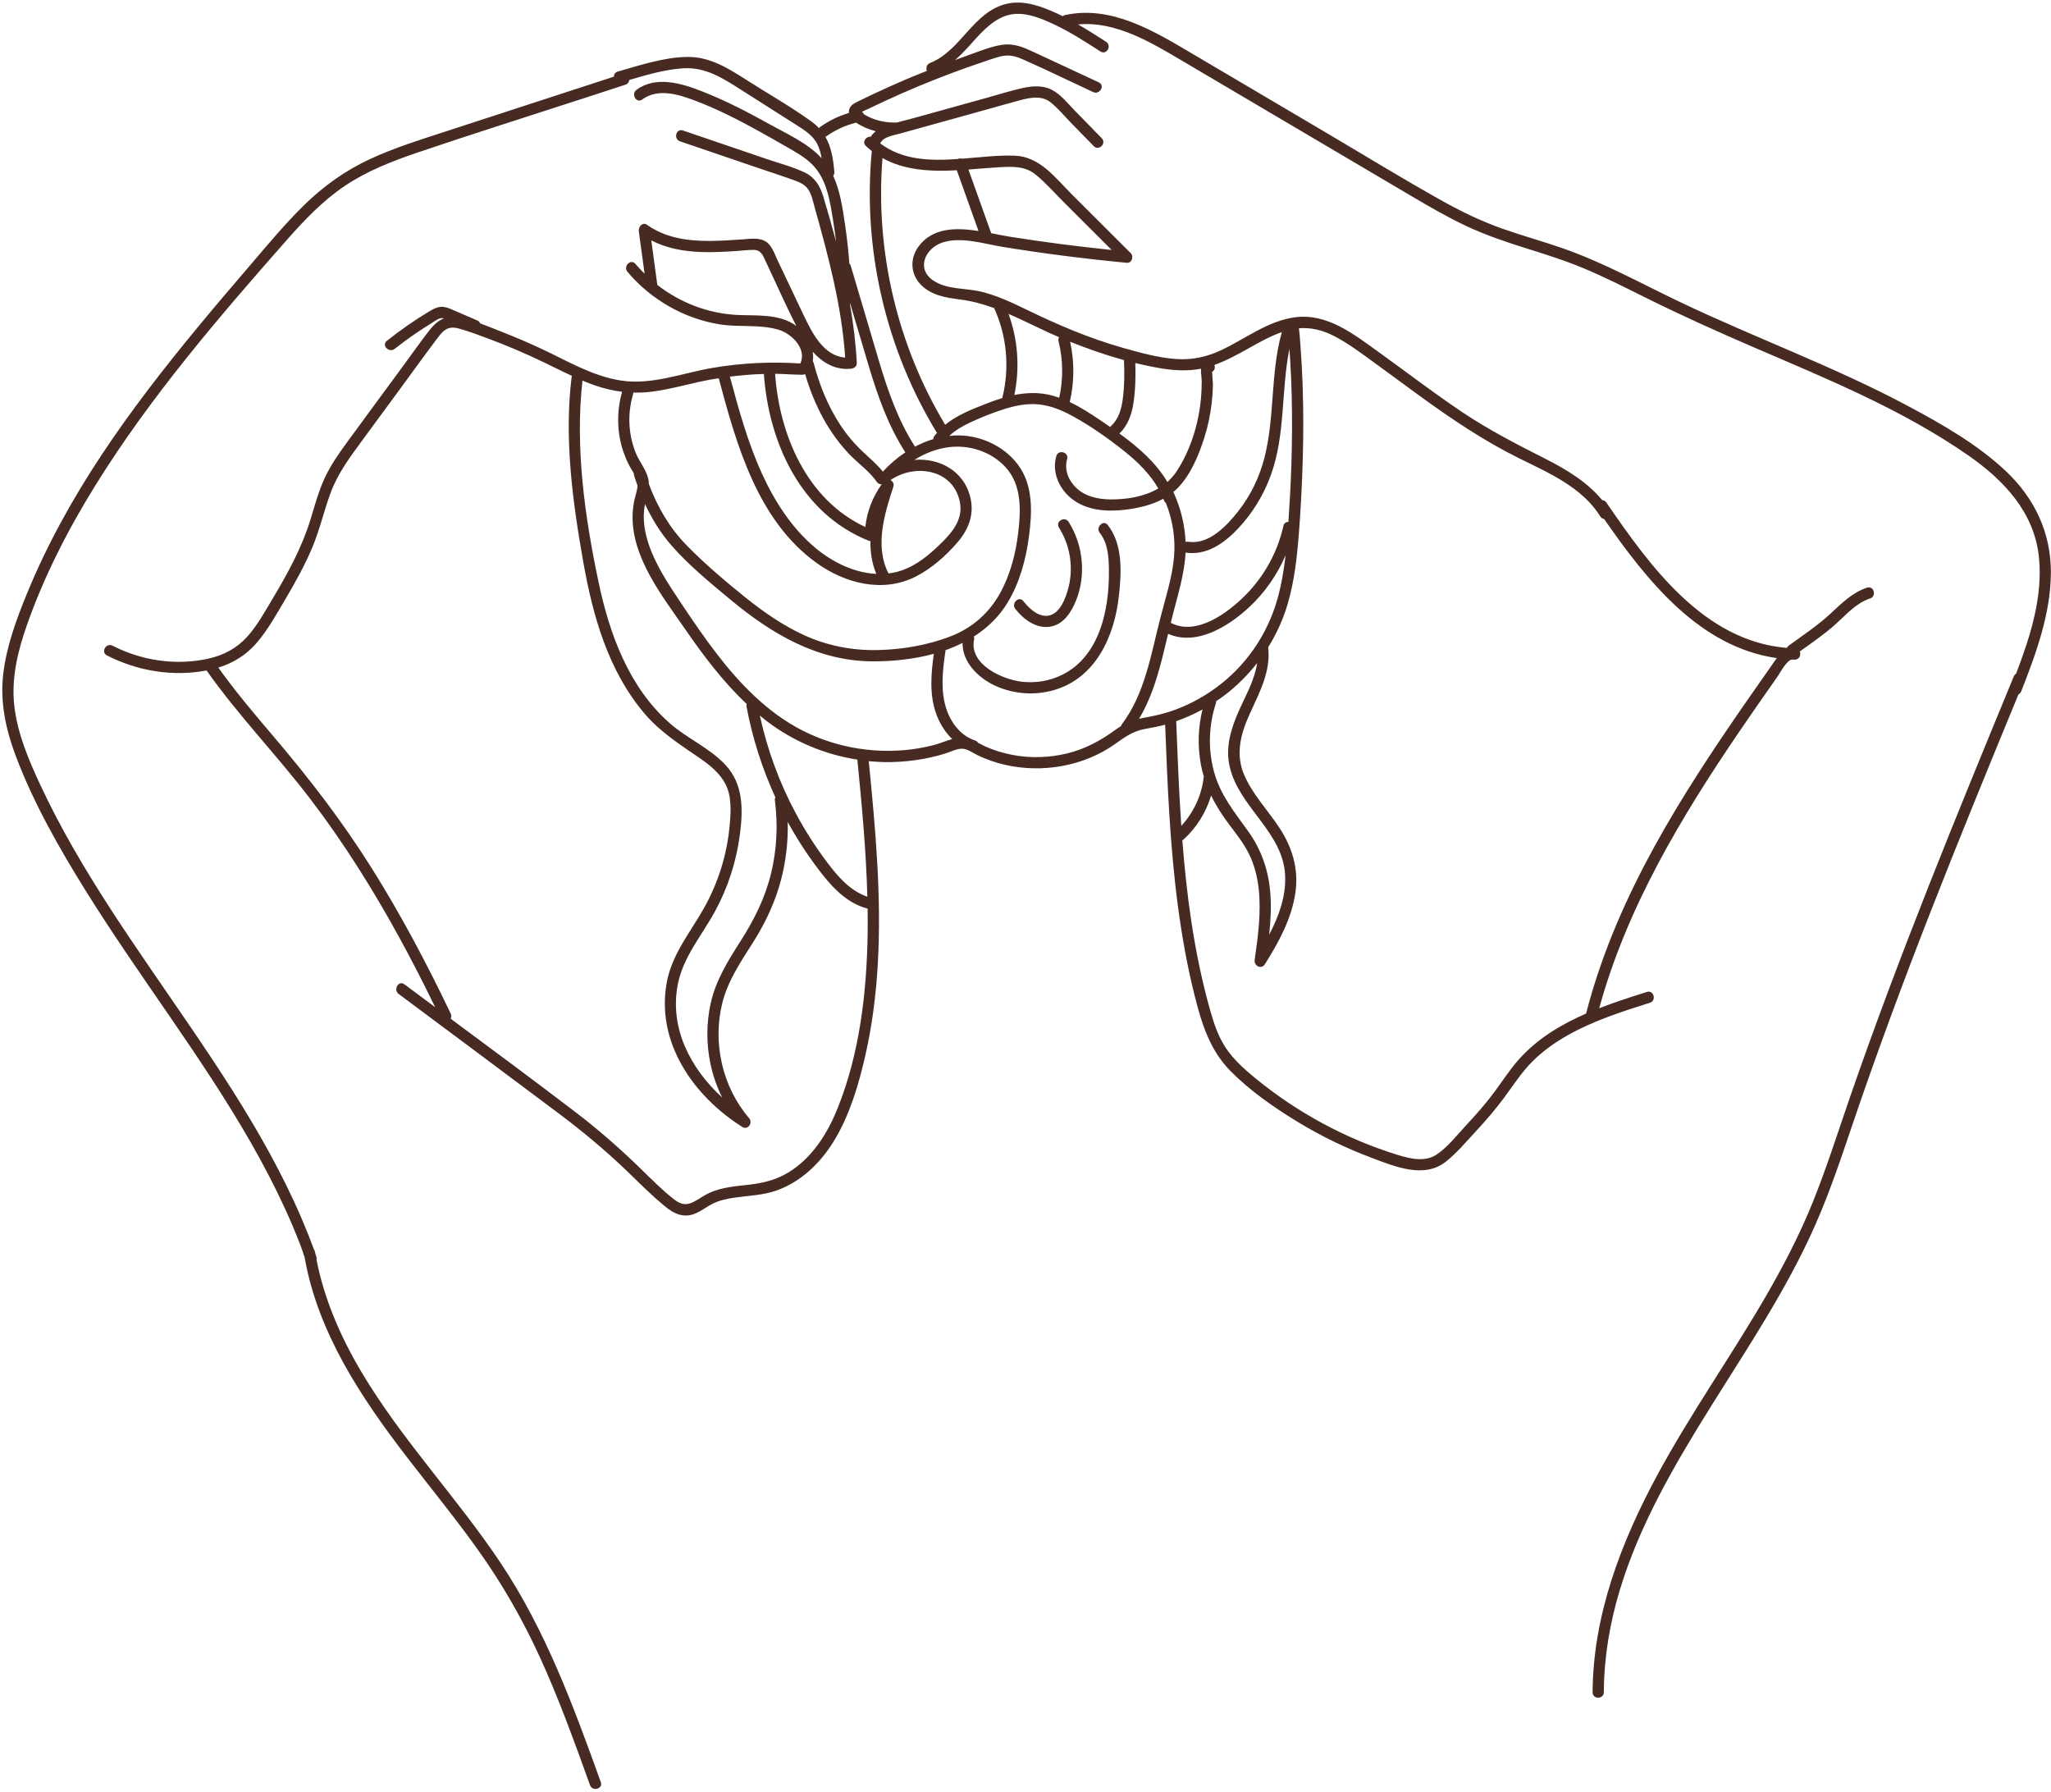
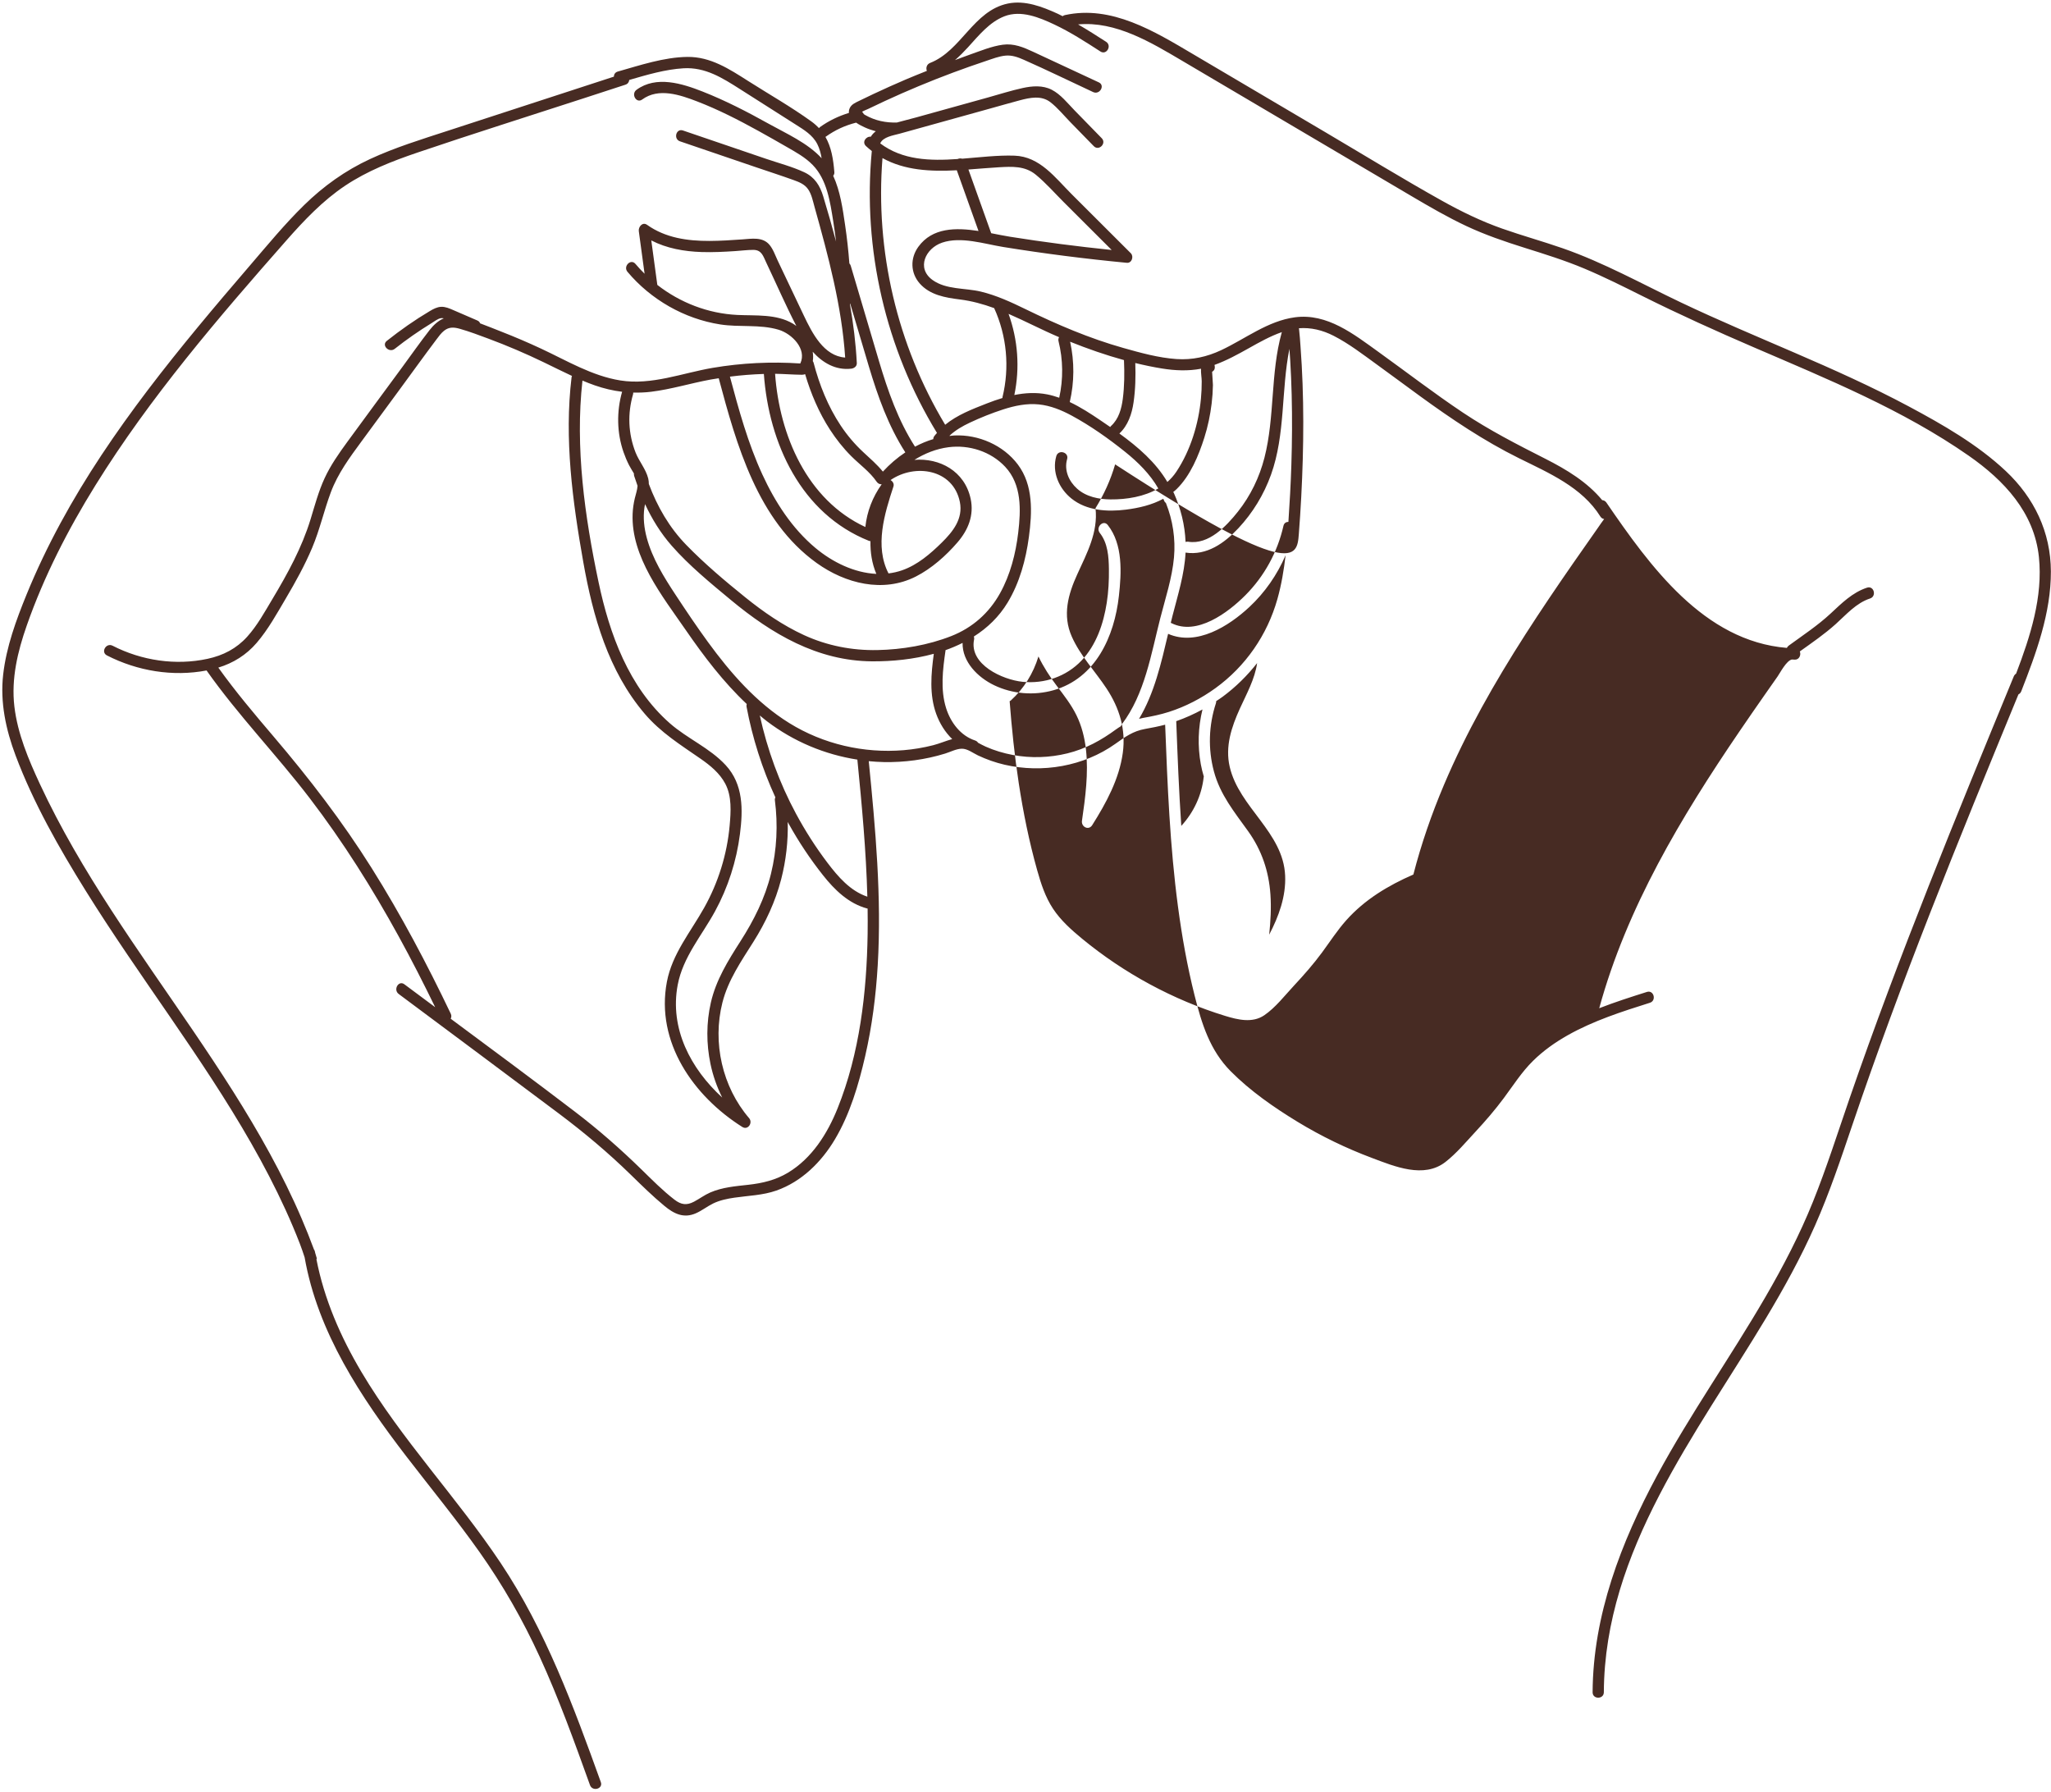
<svg xmlns="http://www.w3.org/2000/svg" fill="#472b23" height="3209.3" preserveAspectRatio="xMidYMid meet" version="1" viewBox="161.1 395.7 3673.9 3209.3" width="3673.9" zoomAndPan="magnify">
  <g id="change1_1">
-     <path d="M2075.342,1330.445c-6.894-10.922-24.313-0.838-17.375,10.156 c21.069,33.369,26.895,74.769,15.649,112.654 c-4.684,15.781-13.156,37.787-30.11,43.93 c-19.472,7.056-38.406-11.103-49.387-24.929 c-8.051-10.134-22.204,4.187-14.229,14.228 c14.502,18.253,36.68,35.142,61.32,31.757 c24.556-3.374,38.757-25.614,47.294-46.801 C2106.9,1425.794,2101.544,1371.949,2075.342,1330.445z" />
-     <path d="M3753.876,1239.232c-50.517-47.451-112.772-83.08-173.544-115.587 c-66.58-35.613-135.607-66.363-204.874-96.316 c-68.046-29.427-136.449-58.107-203.415-89.952 c-70.101-33.338-138.176-71.379-211.68-96.997 c-35.899-12.514-72.591-22.604-108.444-35.246 c-37.388-13.184-72.836-30.355-107.413-49.667 c-71.093-39.71-140.615-82.419-210.745-123.797l-235.843-139.156 c-68.889-40.646-145.819-88.128-229.243-69.795 c-1.702,0.373-3.023,1.082-4.099,1.962c-2.943-1.437-5.814-3.011-8.798-4.369 c-27.506-12.524-58.62-24.629-89.26-18.278 c-61.888,12.828-83.331,84.431-139.313,106.36 c-6.414,2.515-7.76,9.244-5.857,14.25 c-12.609,5.066-25.249,10.06-37.746,15.399 c-19.548,8.351-38.946,17.058-58.18,26.108 c-8.549,4.021-17.065,8.113-25.548,12.271 c-6.48,3.178-13.71,6.123-16.781,13.174c-1.285,2.951-1.631,5.723-1.348,8.341 c-18.466,5.58-36.086,14.066-51.743,25.291 c-0.742,0.532-1.339,1.237-1.951,1.917c-3.952-4.229-8.429-8.252-13.634-12.005 c-36.179-26.094-75.607-48.484-113.242-72.426 c-33.606-21.383-67.358-43.584-108.734-43.098 c-41.855,0.494-84.773,14.916-124.719,26.244c-4.868,1.38-6.952,5.194-7.015,9.117 c-99.104,32.293-198.206,64.586-297.307,96.879 c-47.072,15.339-94.644,29.93-139.645,50.8 c-44.175,20.486-83.179,48.422-117.95,82.431 c-34.717,33.955-65.688,71.657-97.303,108.452 c-31.387,36.527-62.626,73.184-93.29,110.32 c-60.81,73.642-119.551,149.194-172.323,228.856 c-52.362,79.045-98.51,162.248-134.339,250.12 c-18.731,45.927-36.073,93.342-41.764,142.891 c-5.715,49.788,4.809,98.802,22.307,145.279 c31.958,84.888,77.65,165.099,125.438,241.927 c47.75,76.767,99.617,150.851,150.751,225.372 c50.893,74.172,101.202,148.892,145.834,227.05 c22.124,38.74,42.814,78.318,61.356,118.903 c9.19,20.121,17.824,40.491,25.807,61.123c3.064,7.92,5.782,16.089,8.476,24.288 c23.566,134.425,100.872,250.667,182.611,356.983 c43.707,56.846,89.282,112.298,130.721,170.857 c41.749,58.998,77.412,121.462,107.558,187.14 c34.406,74.961,62.341,152.658,90.272,230.197 c4.354,12.091,23.805,6.877,19.4-5.35 c-48.788-135.439-98.767-271.545-179.135-392.024 c-78.569-117.78-177.536-220.927-249.932-342.979 c-37.203-62.717-66.525-129.999-80.419-201.715 c0.321-0.204,0.604-0.465,0.933-0.659c-1.292-4.349-2.36-8.149-3.173-10.775 c-0.099-0.579-0.24-1.145-0.337-1.724c-0.292-1.759-0.958-3.102-1.805-4.197 c-6.894-18.645-14.284-37.105-22.114-55.374 c-17.036-39.75-36.27-78.536-56.994-116.485 c-41.442-75.877-88.791-148.332-137.351-219.798 c-97.377-143.307-201.015-284.031-274.392-441.773 c-20.499-44.068-40.032-90.286-45.767-138.972 c-5.86-49.741,5.863-98.445,22.218-145.134 c30.883-88.17,73.877-171.881,123.069-251.155 c97.804-157.624,220.003-299.987,342.37-438.855 c31.551-35.805,64.89-70.91,104.765-97.566 c39.754-26.575,84.517-44.061,129.572-59.359 c98.515-33.45,197.849-64.64,296.77-96.874 c25.263-8.233,50.526-16.464,75.791-24.697c4.403-1.434,6.477-4.877,6.843-8.495 c31.667-9.225,64.649-18.965,97.171-20.904 c39.025-2.331,69.761,17.283,101.393,37.409 c33.14,21.085,66.283,42.161,99.416,63.252 c14.953,9.518,30.615,18.784,38.912,35.147 c4.008,7.903,6.272,16.52,7.724,25.32 c-25.103-27.441-63.299-44.195-94.95-61.837 c-38.317-21.356-77.37-41.498-118.225-57.593 c-36.739-14.472-83.159-29.032-118.414-3.152 c-10.331,7.584-0.303,25.053,10.156,17.375 c29.395-21.579,67.838-8.346,98.542,3.478 c37.863,14.579,74.075,33.137,109.567,52.708 c17.141,9.452,34.13,19.173,51.107,28.914 c16.254,9.323,33.005,18.563,46.202,32.101 c25.776,26.439,31.281,66.39,36.876,101.294c1.913,11.932,3.566,23.901,4.989,35.894 c-7.167-27.163-14.892-54.123-22.945-80.782 c-5.846-19.344-15.292-34.611-34.101-43.365 c-21.637-10.068-45.585-16.272-68.144-23.962 c-49.687-16.939-99.372-33.88-149.059-50.816 c-12.282-4.19-17.556,15.237-5.349,19.4 c45.028,15.351,90.055,30.702,135.086,46.053 c22.943,7.822,46.065,15.264,68.867,23.49c9.856,3.556,19.506,7.46,25.648,16.429 c6.185,9.031,8.41,20.656,11.309,31.026 c24.786,88.629,48.955,178.116,55.001,270.28 c-38.275-2.646-58.961-43.538-74.005-75.099 c-10.659-22.36-21.269-44.748-31.904-67.12 c-4.962-10.442-9.925-20.882-14.887-31.326c-4.487-9.44-8.174-20.619-15.034-28.659 c-12.231-14.334-31.931-10.565-48.562-9.409 c-19.495,1.354-39.011,2.682-58.562,2.744c-39.563,0.127-78.978-5.434-111.92-28.87 c-8.103-5.762-15.812,3.748-14.778,11.362 c3.447,25.421,6.894,50.841,10.343,76.265c-5.708-5.632-11.2-11.502-16.384-17.667 c-8.344-9.92-22.513,4.374-14.228,14.228 c41.852,49.769,101.805,84.196,166.178,94.239 c34.373,5.364,70.974-0.553,104.482,9.458 c23.98,7.165,51.107,34.651,38.898,60.441c-52.375-3.5-104.913-0.954-156.693,7.815 c-54.527,9.232-109.626,31.547-165.635,22.596 c-50.766-8.113-95.867-35.446-141.784-56.878 c-23.503-10.969-47.374-21.172-71.532-30.605 c-12.388-4.836-25.101-10.092-37.974-14.823c-0.648-2.031-2.082-3.873-4.792-5.045 c-14.419-6.231-28.827-12.492-43.257-18.696 c-6.931-2.982-13.98-6.177-21.712-5.833c-7.39,0.329-14,3.914-20.216,7.599 c-26.926,15.962-52.556,33.972-77.085,53.396 c-10.146,8.036,4.176,22.188,14.226,14.228 c20.981-16.613,42.979-31.927,65.802-45.898c4.947-3.026,10.536-7.562,16.269-8.881 c1.895-0.438,3.848-0.211,5.804,0.228c-9.758,4.087-18.137,11.527-25.682,21.223 c-16.691,21.454-32.335,43.807-48.437,65.711 c-32.943,44.809-66.01,89.527-98.824,134.433 c-15.117,20.69-29.945,41.81-40.701,65.167 c-10.843,23.552-17.473,48.59-25.037,73.301 c-15.641,51.099-41.162,97.455-68.489,143.11 c-13.756,22.98-26.941,47.138-44.947,67.143 c-19.27,21.407-43.198,33.688-71.187,39.715 c-57.221,12.325-118.132,3.113-170.022-23.495 c-11.502-5.897-21.693,11.458-10.156,17.372 c54.58,27.988,118.092,38.477,178.505,26.963 c56.611,80.334,125.345,151.038,184.982,229.027 c59.632,77.987,112.008,161.342,159.244,247.345 c22.873,41.646,44.475,83.97,65.251,126.697 c-18.401-13.661-36.809-27.318-55.173-41.023 c-10.385-7.746-20.425,9.712-10.156,17.375 c95.707,71.421,191.608,142.592,287.112,214.286 c45.312,34.017,88.15,69.933,128.697,109.518 c19.538,19.074,39.05,38.264,60.101,55.692 c17.137,14.189,34.575,22.825,56.42,13.276 c10.94-4.783,20.284-12.369,30.985-17.59 c11.815-5.768,25.092-8.489,38.016-10.377 c25.171-3.68,50.913-4.193,75.143-12.713 c45.327-15.94,80.791-51.151,104.989-91.842 c26.934-45.293,42.35-97.643,54.089-148.678 c12.327-53.587,19.317-108.371,22.547-163.233 c7.182-121.96-4.077-244.009-16.073-365.316c8.896,0.854,17.837,1.427,26.823,1.606 c37.065,0.741,74.533-4.296,109.972-15.223c9.35-2.883,19.897-8.544,29.797-8.694 c10.212-0.157,20.101,7.786,29.007,11.986c15.262,7.206,31.247,12.862,47.688,16.677 c67.335,15.614,141.838,2.905,198.439-37.404 c17.404-12.396,31.623-22.811,53.141-26.634 c12.17-2.164,24.18-4.512,36.058-7.636 c4.153,108.717,8.589,217.607,22.952,325.545 c7.145,53.693,16.65,107.089,29.849,159.64 c12.632,50.291,27.256,97.901,64.667,135.568 c34.98,35.221,77.422,64.746,119.687,90.483 c42.24,25.721,86.954,47.344,133.254,64.711 c40.471,15.179,92.895,37.46,131.726,7.184 c19.856-15.476,36.852-35.933,53.946-54.329 c17.76-19.115,34.808-38.875,50.385-59.821 c16.982-22.837,32.159-46.887,52.547-66.965 c18.438-18.156,39.583-33.126,62.083-45.819 c46.143-26.025,96.901-42.294,147.197-58.165 c12.305-3.881,7.051-23.313-5.347-19.401 c-28.238,8.908-57.168,18.188-85.401,29.169 c49.381-180.298,146.625-342.208,251.11-495.665 c15.014-22.051,30.205-43.978,45.48-65.848 c7.62-10.909,15.264-21.802,22.915-32.691 c4.436-6.312,15.765-28.402,25.614-30.36c1.767,0.082,3.498,0.235,5.276,0.285 c7.95,0.218,11.532-8.719,8.908-14.719 c21.921-15.663,44.358-31.046,64.341-49.029 c18.877-16.981,36.588-37.691,61.461-45.801 c12.256-3.998,7.012-23.431-5.349-19.403 c-26.359,8.596-45.649,28.137-65.49,46.539 c-22.997,21.329-49.468,38.796-74.769,57.235 c-1.612,1.174-2.677,2.601-3.379,4.124 c-148.722-12.129-245.468-146.78-323.217-260.205 c-1.999-2.916-4.768-4.23-7.578-4.442 c-26.933-32.507-63.773-54.771-101.452-73.884 c-50.728-25.733-100.543-51.203-147.961-82.871 c-51.762-34.575-101.093-72.591-151.621-108.909 c-44.008-31.632-91.689-69.476-149.307-61.808 c-48.783,6.491-88.845,38.578-132.296,58.934 c-25.485,11.939-51.735,17.786-79.966,15.847 c-32.145-2.208-64.272-11.136-95.17-19.862 c-60.975-17.218-118.335-41.779-175.172-69.479 c-25.801-12.572-52.23-24.796-80.26-31.497 c-28.018-6.698-62.138-3.206-86.413-20.807 c-29.359-21.281-12.411-56.768,17.241-66.85 c33.873-11.517,75.265,2.253,109.209,7.739 c73.545,11.892,147.485,21.312,221.649,28.383 c8.97,0.855,12.882-11.416,7.114-17.176l-105.884-105.699 c-29.709-29.655-56.991-67.42-102.358-69.021 c-29.766-1.051-61.798,2.912-93.817,5.438c-2.738-0.857-5.683-0.587-8.198,0.584 c-49.502,3.449-98.512,2.14-138.586-27.979 c4.882-11.76,23.632-14.332,34.371-17.314 c18.214-5.057,36.426-10.117,54.641-15.174l109.279-30.348 c17.23-4.787,34.418-9.778,51.707-14.344c18.362-4.85,38.656-9.203,54.933,3.444 c13.15,10.217,24.292,24.043,35.896,35.931 c13.911,14.257,27.825,28.513,41.74,42.768 c9.058,9.282,23.278-4.95,14.225-14.228 c-16.23-16.631-32.462-33.261-48.694-49.894 c-12.423-12.73-24.731-28.633-40.858-36.918 c-16.149-8.294-34.724-6.879-51.903-3.136 c-21.005,4.572-41.685,11.224-62.394,16.977 c-42.761,11.872-85.524,23.75-128.285,35.623 c-11.423,3.173-23.159,5.978-34.725,9.195 c-19.676,0.683-38.966-3.281-56.26-13.081c-1.031-0.581-2.009-1.249-3.018-1.866 c-0.755-1.766-1.872-3.161-3.26-4.21c3.355-2.142,7.845-3.615,11.195-5.241 c9.917-4.811,19.88-9.529,29.884-14.157 c39.948-18.473,80.589-35.407,121.825-50.79 c19.919-7.43,39.968-14.498,60.14-21.208 c10.871-3.616,22.198-8.085,33.696-9.225c11.952-1.184,22.574,2.79,33.304,7.535 c41.671,18.43,82.695,38.502,124.002,57.739 c11.667,5.432,21.897-11.907,10.156-17.375 c-39.269-18.288-78.525-36.606-117.805-54.862 c-17.571-8.166-34.499-15.257-54.295-12.577 c-20.098,2.721-39.933,11.091-59,17.743 c-8.893,3.102-17.667,6.528-26.507,9.776c8.283-7.163,16.043-15.049,23.579-23.317 c18.912-20.754,38.089-44.814,65.114-55.211 c29.554-11.374,62.316,2.13,89.25,14.837 c28.879,13.625,55.761,30.992,82.522,48.295c10.905,7.051,21.003-10.36,10.157-17.375 c-16.51-10.674-33.138-21.272-50.183-31.106 c67.218-6.354,130.96,32.381,186.951,65.419l205.827,121.444 c68.411,40.365,136.788,80.78,205.226,121.089 c31.892,18.784,63.957,37.409,97.488,53.155 c33.599,15.78,68.604,27.735,103.969,38.849 c36.201,11.376,72.386,22.62,107.408,37.332 c35.425,14.884,69.798,32.143,104.158,49.292 c65.556,32.718,132.195,62.788,199.473,91.777 c131.655,56.724,266.79,111.743,384.993,194.175 c63.113,44.016,117.282,101.471,125.601,181.304 c7.447,71.449-15.471,142.381-40.87,208.944c-1.753,1.089-3.249,2.724-4.193,5.013 c-102.832,249.813-205.753,499.821-293.954,755.271 c-21.408,61.997-41.209,124.632-65.713,185.507 c-23.738,58.966-53.111,115.427-84.999,170.36 c-62.572,107.794-134.772,209.826-194.033,319.57 c-64.679,119.784-114.995,250.833-115.682,388.645 c-0.064,12.952,20.056,12.966,20.12,0c1.265-253.792,166.289-462.839,290.695-670.486 c32.086-53.556,62.316-108.347,87.587-165.481 c26.105-59.02,46.556-120.241,67.251-181.302 c43.056-127.043,89.779-252.797,138.594-377.732 c51.312-131.336,104.845-261.787,158.507-392.182 c2.101-1.066,3.949-2.771,5.001-5.456 c26.769-68.397,53.361-140.339,53.133-214.814 C3834.556,1348.67,3804.812,1287.078,3753.876,1239.232z M1581.227,975.226 c-29.626-17.488-66.512-13.848-99.414-15.449 c-52.379-2.551-102.393-21.954-143.272-53.789 c-3.601-26.56-7.204-53.12-10.805-79.681 c27.695,14.3,58.917,19.797,90.252,20.811 c20.206,0.654,40.423-0.407,60.578-1.736c10.541-0.692,21.247-2.112,31.811-2.127 c15.017-0.019,17.655,10.888,23.266,22.695 c17.93,37.721,34.754,76.427,53.924,113.629 C1585.493,978.041,1583.408,976.513,1581.227,975.226z M1685.828,1056.022 c5.185-0.589,10.36-4.134,10.06-10.06 c-1.803-35.368-6.233-70.623-12.332-105.669c0.191-0.271,0.305-0.61,0.474-0.899 c11.132,37.704,22.269,75.407,33.57,113.06 c16.097,53.648,34.781,106.126,65.175,153.455 c-14.721,9.788-28.25,21.472-40.187,34.472 c-10.512-12.873-23.026-23.628-35.279-35.018 c-15.277-14.203-28.761-30.128-40.305-47.503 c-22.799-34.309-38.116-72.713-48.515-112.438 c-0.312-1.189-0.881-2.07-1.449-2.948c0.907-5.637,0.704-11.279-0.184-16.824 C1634.544,1045.313,1657.775,1059.205,1685.828,1056.022z M1756.305,1255.497 c43.874-30.033,112.186-19.666,124.142,39.15 c6.104,30.029-12.335,53.175-32.536,73.02 c-20.49,20.13-43.354,39.814-70.874,49.432 c-8.036,2.81-16.186,4.573-24.364,5.603 c-25.176-48.805-7.228-106.745,8.842-155.766 C1763.036,1262.295,1760.233,1257.771,1756.305,1255.497z M1597.816,1066.912 c2.033,0.015,3.805-0.449,5.463-1.1c10.325,34.921,24.681,68.835,44.523,99.418 c11.021,16.987,23.695,33.062,38.026,47.384 c15.255,15.242,33.367,28.012,45.669,45.975c2.321,3.384,5.673,4.655,8.926,4.485 c-16.276,22.901-26.354,48.761-29.25,76.523 c-104.515-48.486-153.833-164.324-161.691-274.409 C1565.621,1065.368,1581.703,1066.787,1597.816,1066.912z M1529.386,1065.456 c8.893,124.058,66.518,250.398,188.248,298.915 c0.899,0.359,1.796,0.494,2.68,0.516c-0.356,20.022,2.564,39.791,10.537,58.649 c-39.718-1.835-78.793-21.142-109.01-46.389 c-42.074-35.146-72.411-82.28-95.158-131.676 c-25.784-55.995-42.206-115.811-58.089-175.214 C1488.769,1067.708,1509.056,1066.107,1529.386,1065.456z M1295.075,1101.872 c0.322-1.113,0.268-2.094,0.25-3.084c10.605,0.295,21.282-0.101,32.055-1.422 c35.989-4.418,70.763-15.254,106.36-21.82c4.914-0.906,9.861-1.599,14.796-2.385 c31.909,119.392,69.677,255.019,175.41,330.883 c51.385,36.869,118.952,54.079,177.707,24.222 c28.196-14.324,54.04-37.325,74.575-61.155 c19.175-22.247,29.829-48.398,23.62-77.812 c-10.564-50.051-55.902-73.7-100.813-69.96 c18.548-11.561,39.037-19.797,61.012-22.653 c36.976-4.804,75.923,7.607,101.626,35.059 c29.93,31.963,28.181,77.321,23.333,117.993 c-4.466,37.451-14.126,75.332-32.544,108.457 c-19.773,35.564-49.535,61.874-87.487,76.768 c-41.451,16.267-87.786,24.136-132.17,25.026 c-45.465,0.911-90.191-7.796-131.552-26.813 c-38.036-17.488-72.735-41.538-105.249-67.724 c-36.351-29.272-72.819-60.121-105.407-93.563 c-30.629-31.436-52.069-68.762-67.248-109.361 c-0.035-3.262-0.288-6.538-1.108-9.852c-4.139-16.74-16.402-30.627-22.673-46.604 c-6.47-16.489-10.251-34.042-11.004-51.736 C1287.81,1136.471,1290.107,1119.026,1295.075,1101.872z M1204.44,1077.343 c7.339,3.077,14.739,5.998,22.267,8.617c16.041,5.579,32.295,9.423,48.754,11.415 c-10.053,35.337-9.512,73.424,2.576,108.221c2.769,7.968,6.081,15.793,9.918,23.307 c2.561,5.015,5.808,9.893,8.711,14.903c-0.177,1.327-0.071,2.781,0.432,4.362 c1.888,5.935,3.902,11.829,6.022,17.677c-0.462,7.439-3.08,14.756-4.865,22.159 c-2.206,9.157-3.581,18.573-3.955,27.988 c-3.077,77.336,53.541,147.753,95.078,207.988 c32.517,47.155,67.543,93.37,109.337,132.635 c-0.46,1.506-0.675,3.139-0.327,4.991 c10.508,55.928,27.892,110.481,51.611,162.177 c-0.708,1.4-1.157,3.014-0.889,5.094c5.669,44.045,3.58,88.68-7.017,131.848 c-10.772,43.881-30.426,82.978-54.671,120.831 c-22.193,34.656-43.755,69.292-53.017,109.898 c-8.22,36.034-8.208,73.676-0.636,109.818 c4.394,20.975,11.509,41.173,21.022,60.174 c-56.233-51.399-94.57-123.437-79.737-201.821 c9.443-49.908,43.196-88.309,66.867-131.775 c23.333-42.846,38.433-89.874,44.622-138.247 c5.633-43.996,6.229-89.047-25.56-123.481 c-28.482-30.852-68.774-47.496-100.091-75.034 c-73.424-64.551-108.001-159.731-127.652-252.935 C1208.546,1321.036,1191.057,1197.018,1204.44,1077.343z M1522.118,1677.133 c4.32,3.551,8.569,7.172,13.037,10.561 c47.565,36.078,103.186,59.423,161.717,68.488 c8.078,81.634,15.739,163.477,17.883,245.501 c-30.583-10.249-52.537-35.78-71.551-60.892 c-20.928-27.636-39.661-56.945-56.107-87.459 C1557.241,1797.929,1535.597,1738.528,1522.118,1677.133z M1661.556,2380.488 c-18.27,45.552-45.973,89.634-88.891,115.486 c-22.061,13.288-45.673,18.856-71.031,21.693 c-23.101,2.583-46.631,4.414-68.208,13.763 c-10.34,4.483-19.18,11.234-29.087,16.474 c-13.342,7.051-23.23,5.511-35.064-3.578 c-21.105-16.215-40.091-35.518-59.111-54.069 c-37.699-36.773-76.736-71.071-118.613-103.039 c-73.826-56.358-148.511-111.625-223.126-166.962 c1.314-2.602,1.69-5.713,0.116-9.009 c-42.69-89.312-89.039-176.96-141.707-260.824 c-52.33-83.331-111.809-160.645-175.563-235.48 c-34.255-40.209-68.363-80.579-99.104-123.56 c26.781-8.122,50.134-22.675,68.663-44.256 c20.764-24.188,36.385-52.765,52.529-80.101 c17.202-29.129,33.592-58.765,46.791-89.953 c13.729-32.44,21.24-66.748,33.536-99.657 c12.599-33.73,33.945-62.567,55.093-91.336 c22.39-30.457,44.782-60.914,67.177-91.372 c22.385-30.45,44.431-61.189,67.174-91.372 c4.043-5.366,8.172-11.136,13.49-15.334c9.07-7.159,17.998-6.339,28.549-3.318 c17.21,4.922,34.145,11.347,50.911,17.583 c33.708,12.538,66.779,26.686,99.158,42.336 c16.804,8.122,33.511,16.546,50.468,24.391c-0.27,0.756-0.648,1.427-0.754,2.302 c-13.325,110.341,1.697,222.187,20.943,330.938 c17.158,96.98,44.868,195.389,110.029,271.774 c28.77,33.725,64.188,55.682,100.135,80.612 c17.261,11.969,34.182,25.769,44.175,44.642 c12.015,22.687,10.075,50.26,7.864,75.029 c-4.592,51.505-20.41,102.165-45.678,147.252 c-24.355,43.453-57.264,82.513-66.767,132.73 c-20.403,107.825,47.553,204.575,135.111,259.819 c10.144,6.4,19.31-7.508,12.189-15.8 c-48.088-56.014-65.958-135.519-47.82-206.967 c10.264-40.423,33.669-74.14,55.604-108.945 c21.985-34.88,39.36-72.053,49.693-112.07 c8.646-33.495,12.519-68.049,11.696-102.548c0.604,1.101,1.149,2.23,1.758,3.326 c17.9,32.229,38.389,63.028,61.27,91.936 c20.978,26.502,45.947,50.911,79.458,59.855c0.223,0.059,0.4-0.007,0.619,0.037 c0.209,15.145,0.268,30.293,0.03,45.45 C1713.614,2173.522,1700.982,2282.203,1661.556,2380.488z M1832.595,1730.428 c-17.382,4.408-35.098,7.41-52.971,8.879 c-71.328,5.865-143.621-10.731-204.538-48.467 c-58.927-36.5-105.37-89.731-145.853-145.25 c-20.147-27.623-39.215-56.051-58.018-84.602 c-20.838-31.642-41.488-64.839-51.49-101.735 c-4.804-17.721-6.909-36.311-4.279-54.57c0.295-2.041,0.688-4.077,1.12-6.109 c12.421,26.759,27.946,51.949,47.59,74.359 c31.382,35.805,69.54,66.978,106.119,97.333 c73.341,60.86,155.068,109.27,253.062,109.904 c36.098,0.233,74.364-3.626,110.478-13.499 c-4.916,35.683-8.169,73.066,4.234,107.45 c6.19,17.156,15.923,32.882,28.749,45.305 C1855.27,1722.578,1843.859,1727.574,1832.595,1730.428z M2169.038,1696.268 c-2.84,1.738-5.669,3.475-8.499,5.553 c-26.953,19.798-54.815,35.172-87.548,43.201 c-31.781,7.796-65.516,8.925-97.699,2.837 c-16.706-3.162-33.265-8.037-48.785-15.022c-4.51-2.029-8.946-4.458-13.413-6.823 c-1.137-1.719-2.714-3.222-5.17-4.021c-26.222-8.515-44.063-32.467-52.089-58.02 c-10.434-33.21-5.979-69.108-1.081-102.889c0.047-0.329-0.069-0.595-0.049-0.913 c10.54-3.709,20.767-8.073,30.64-13.013 c-0.646,33.848,27.064,61.678,56.655,75.854 c32.796,15.712,71.212,18.792,106.195,8.908 c75.586-21.356,109.12-96.481,117.144-168.695 c4.637-41.749,7.498-92.502-19.958-127.247 c-8.024-10.153-22.176,4.171-14.228,14.226 c14.38,18.197,16.033,42.562,16.316,64.851 c0.256,20.128-0.759,40.401-3.87,60.305 c-5.844,37.372-18.633,75.417-45.122,103.351 c-27.252,28.739-66.464,42.124-105.691,38.114 c-35.456-3.628-96.155-30.809-86.841-75.75c0.417-2.004,0.138-3.743-0.4-5.342 c24.131-15.319,45.077-35.23,60.585-60.973 c21.434-35.586,32.576-76.594,38.038-117.495 c5.856-43.839,8.162-92.36-19.781-129.57 c-26.069-34.715-70.655-54.062-113.75-52.062c-2.893,0.135-5.722,0.579-8.578,0.913 c0.125-0.302,0.251-0.589,0.339-0.904c10.435-9.65,22.994-16.844,35.893-22.92 c19.19-9.041,39.303-17.089,59.48-23.632 c20.724-6.72,42.304-11.266,64.18-9.065 c20.792,2.093,40.582,10.161,58.814,20.02 c33.538,18.135,66.042,41.103,95.771,64.949 c23.134,18.559,44.672,39.868,59.384,65.567 c-25.175,14.707-56.396,19.838-85.531,19.604 c-21.098-0.17-43.577-4.684-59.763-19.13 c-14.987-13.379-23.709-33.256-18.001-53.092 c3.588-12.465-15.822-17.786-19.4-5.347 c-8.192,28.454,4.725,58.071,27.282,76.099 c27.184,21.731,64.1,23.958,97.325,19.783 c23.019-2.893,46.622-8.319,67.062-19.48c0.447,1.108,0.997,2.154,1.419,3.277 c0.729,1.955,1.936,3.301,3.289,4.386c12.34,30.837,17.447,64.258,14.445,97.41 c-3.33,36.777-15.395,73.087-24.519,108.732 c-16.469,64.32-27.754,135.854-68.796,190.01 C2169.846,1693.979,2169.325,1695.139,2169.038,1696.268z M2208.865,1681.473 c-2.603,0.454-4.99,1.108-7.462,1.682 c27.456-45.59,39.794-100.125,52.109-152.251 c51.212,22.486,108.604-13.62,145.53-48.026 c27.864-25.969,49.901-57.812,64.895-92.721 c-3.045,26.558-7.445,52.944-14.734,78.708 c-18.114,64.036-56.964,120.344-111.004,159.399 c-25.352,18.325-53.403,32.905-83.213,42.454 C2239.857,1675.56,2224.492,1678.754,2208.865,1681.473z M2363.872,1769.224 c16.991,72.95,95.95,116.858,99.268,194.797 c1.582,37.21-11.301,72.745-28.591,105.706 c2.554-23.987,3.897-48.076,2.222-72.153 c-2.893-41.636-15.648-79.328-40.02-113.293 c-24.67-34.381-50.036-65.262-61.209-107.023 c-10.764-40.234-9.348-82.462,3.592-121.987c0.447-1.368,0.511-2.611,0.435-3.79 c3.952-2.648,7.963-5.205,11.784-8.037c23.375-17.32,43.922-37.622,61.564-60.106 c-3.964,28.555-19.199,55.719-30.881,81.465 C2367.017,1697.906,2355.359,1732.667,2363.872,1769.224z M2268.066,1687.401 c0-0.024-0.015-0.039-0.015-0.066c16.22-5.673,31.932-12.751,47.033-20.956 c-7.921,32.106-8.899,65.529-2.982,98.218c1.365,7.54,3.249,14.81,5.369,21.959 c-0.059,0.334-0.211,0.629-0.248,0.971c-3.5,32.607-18.045,63.343-40.111,87.366 C2272.851,1812.464,2270.448,1749.872,2268.066,1687.401z M2487.634,1352.524 c3.473-44.62,5.809-89.358,7.064-134.094c1.264-45.099,1.294-90.242-0.339-135.334 c-0.801-22.127-1.997-44.237-3.641-66.318 c-0.788-10.61-1.421-21.304-2.684-31.873c-0.052-0.44-0.167-0.881-0.23-1.326 c21.407-1.617,42.242,3.348,62.156,13.533c27.449,14.039,52.387,33.332,77.292,51.345 c25.846,18.696,51.419,37.767,77.215,56.527 c56.63,41.183,114.551,80.189,177.4,111.327 c53.418,26.464,113.025,51.819,145.887,104.427 c1.769,2.831,4.244,4.212,6.821,4.58 c76.596,110.284,170.763,229.378,309.347,249.049 c-3.922,5.021-7.479,10.469-10.967,15.424 c-14.891,21.177-29.755,42.371-44.509,63.643 c-29.157,42.037-57.883,84.382-85.5,127.453 c-55.25,86.16-106.128,175.425-146.059,269.801 c-22.044,52.094-40.592,105.561-54.698,160.349 c-44.976,19.583-87.028,44.797-120.045,81.72 c-16.117,18.023-29.218,38.416-43.521,57.838 c-15.355,20.853-32.497,40.337-50.146,59.259 c-16.544,17.733-33.364,39.699-53.551,53.374 c-21.085,14.281-47.371,7.928-69.917,1.002 c-93.009-28.567-181-76.279-256.092-138.104 c-19.253-15.855-38.323-32.866-52.184-53.806 c-13.889-20.986-21.671-44.993-28.42-69.031 c-14.387-51.245-25.006-103.51-33.03-156.108 c-7.422-48.645-12.487-97.564-16.279-146.6c0.685-0.386,1.392-0.627,2.041-1.213 c23.583-21.339,40.442-48.801,49.542-78.881 c8.968,18.554,20.238,36.029,33.084,52.966 c12.696,16.736,25.742,33.418,35.039,52.367 c9.358,19.073,14.666,40.179,17.001,61.236 c4.721,42.576-1.048,85.618-7.162,127.74 c-1.564,10.797,11.893,18.047,18.389,7.751 c24.959-39.554,48.365-82.494,54.771-129.479 c5.728-42.004-6.041-80.233-29.065-115.13 c-20.487-31.045-47.183-58.794-62.353-93.115 c-16.905-38.247-6.72-75.204,9.873-111.528 c17.331-37.937,37.591-75.584,32.624-118.36 c15.073-24.276,27.074-50.536,35.175-78.502 C2479.627,1436.166,2484.392,1394.199,2487.634,1352.524z M2472.244,1041.325 c1.221,20.465,2.075,40.948,2.602,61.442c1.073,41.83,0.773,83.687-0.562,125.504 c-1.091,34.064-2.953,68.111-5.301,102.118c-3.949-0.015-7.729,2.058-8.871,7.111 c-10.604,46.965-34.177,90.104-68.165,124.254 c-30.961,31.109-86.966,73.249-132.782,49.827 c-0.314-0.159-0.612-0.133-0.921-0.258c1.028-4.212,2.038-8.467,3.102-12.622 c9.51-37.149,21.528-74.752,23.404-113.293 c37.844,5.809,69.761-17.063,94.499-43.485c25.844-27.604,45.785-60.421,58.562-95.995 c26-72.406,18.04-150.906,32.993-225.462 C2471.304,1027.418,2471.83,1034.369,2472.244,1041.325z M2331.49,1118.456 c1.331-11.009,2.107-22.076,2.294-33.163c0.049-3.019-1.196-16.416-1.454-23.702 c2.246-1.304,4.105-3.279,4.579-5.794c0.457-2.437,0.206-4.566-0.324-6.531 c21.417-7.721,41.53-18.737,61.331-29.847c19.19-10.762,38.625-21.741,59.489-28.954 c-0.113,0.304-0.324,0.484-0.414,0.813 c-20.435,73.221-12.122,150.638-30.898,224.068 c-8.97,35.073-24.932,68.238-47.484,96.632 c-20.543,25.873-52.401,59.814-88.983,53.971 c-1.798-0.288-3.399-0.061-4.875,0.402c-1.196-30.35-8.601-60.057-21.076-87.882 c-0.281-0.631-0.714-0.96-1.063-1.469c2.078-1.728,4.19-3.398,6.146-5.315 c24.607-24.138,39.319-59.84,49.616-92.153 C2324.711,1159.638,2328.982,1139.18,2331.49,1118.456z M2194.709,1045.895 c15.925,3.878,31.934,7.241,47.997,9.835c23.346,3.77,46.755,4.742,69.741,0.373 c-0.45,7.429,1.235,15.775,1.264,22.54c0.044,10.347-0.422,20.695-1.39,30.995 c-4.261,45.33-18.639,92.752-44.01,130.884 c-4.66,7.003-10.103,13.093-16.13,18.404 c-20.843-35.311-52.47-62.525-85.948-86.807 c15.453-14.444,22.387-35.105,25.359-55.589 C2194.974,1093.219,2195.544,1069.437,2194.709,1045.895z M2077.973,1007.75 c31.364,12.612,63.677,23.876,96.471,32.897 c1.024,23.034,0.869,46.496-2.105,69.395 c-2.326,17.929-7.32,36.239-21.177,48.709c-0.619,0.555-0.879,1.179-1.307,1.772 c-5.622-3.898-11.253-7.737-16.859-11.541 c-17.679-12.006-36.085-24.017-55.64-33.217 C2085.653,1080.239,2085.842,1043.349,2077.973,1007.75z M2057.992,999.516 c0.066,0.03,0.133,0.054,0.201,0.083c-1.142,1.975-1.69,4.374-0.983,7.211 c8.276,33.249,8.619,67.862,1.26,101.256c-6.95-2.429-14.017-4.529-21.297-5.959 c-20.041-3.935-39.759-2.82-59.104,1.073 c10.085-48.614,6.47-98.856-10.372-145.323 C1997.906,970.93,2027.256,986.482,2057.992,999.516z M1950.268,695.286 c23.753-1.366,46.73-2.639,66.106,13.221 c17.961,14.702,33.754,32.818,50.166,49.203 c28.625,28.577,57.252,57.154,85.88,85.731 c-60.84-6.281-121.511-14.076-181.919-23.702 c-10.478-1.67-21.964-4.045-33.892-6.347l-40.781-114.066 C1914.28,697.968,1932.574,696.302,1950.268,695.286z M1741.864,678.825 c39.953,22.23,86.556,24.283,133.128,21.84l38.874,108.73 c-40.549-6.243-82.624-6.291-107.701,28.221 c-14.791,20.351-14.383,46.715,2.399,65.774 c18.242,20.718,45.811,25.411,71.797,28.643 c21.526,2.677,41.835,8.307,61.55,15.498 c22.702,49.71,27.904,106.345,14.944,159.399 c-0.138,0.573-0.013,1.041-0.062,1.583c-9.506,2.856-18.915,6.191-28.199,9.831 c-26.03,10.203-52.939,20.509-74.432,38.1 C1768.129,1013.404,1728.701,845.184,1741.864,678.825z M1710.691,624.095 c6.238,2.823,12.676,4.917,19.184,6.679c-3.522,2.755-6.656,5.909-8.915,9.78 c-8.353-1.058-16.404,9.508-8.685,16.743c3.407,3.193,6.911,6.102,10.466,8.872 c-16.716,175.425,24.9,354.584,116.732,504.925 c-1.562,1.829-3.217,3.539-4.674,5.504c-1.41,1.9-1.963,3.787-1.906,5.543 c-11.359,3.357-22.288,8.007-32.781,13.54 c-30.32-47.265-48.464-99.504-64.456-153.076 c-17.001-56.945-33.771-113.961-50.652-170.943 c-0.518-1.75-1.402-3.064-2.442-4.141c-1.738-22.896-4.266-45.728-7.613-68.474 c-4.325-29.39-8.705-61.084-21.39-88.577c1.399-1.586,2.311-3.696,2.079-6.55 c-1.893-23.491-5.46-44.851-15.987-63.122c0.163-0.099,0.351-0.083,0.509-0.196 c17.021-12.202,34.676-20.239,54.466-25.271 C1700.039,619.09,1706.11,622.023,1710.691,624.095z" />
+     <path d="M3753.876,1239.232c-50.517-47.451-112.772-83.08-173.544-115.587 c-66.58-35.613-135.607-66.363-204.874-96.316 c-68.046-29.427-136.449-58.107-203.415-89.952 c-70.101-33.338-138.176-71.379-211.68-96.997 c-35.899-12.514-72.591-22.604-108.444-35.246 c-37.388-13.184-72.836-30.355-107.413-49.667 c-71.093-39.71-140.615-82.419-210.745-123.797l-235.843-139.156 c-68.889-40.646-145.819-88.128-229.243-69.795 c-1.702,0.373-3.023,1.082-4.099,1.962c-2.943-1.437-5.814-3.011-8.798-4.369 c-27.506-12.524-58.62-24.629-89.26-18.278 c-61.888,12.828-83.331,84.431-139.313,106.36 c-6.414,2.515-7.76,9.244-5.857,14.25 c-12.609,5.066-25.249,10.06-37.746,15.399 c-19.548,8.351-38.946,17.058-58.18,26.108 c-8.549,4.021-17.065,8.113-25.548,12.271 c-6.48,3.178-13.71,6.123-16.781,13.174c-1.285,2.951-1.631,5.723-1.348,8.341 c-18.466,5.58-36.086,14.066-51.743,25.291 c-0.742,0.532-1.339,1.237-1.951,1.917c-3.952-4.229-8.429-8.252-13.634-12.005 c-36.179-26.094-75.607-48.484-113.242-72.426 c-33.606-21.383-67.358-43.584-108.734-43.098 c-41.855,0.494-84.773,14.916-124.719,26.244c-4.868,1.38-6.952,5.194-7.015,9.117 c-99.104,32.293-198.206,64.586-297.307,96.879 c-47.072,15.339-94.644,29.93-139.645,50.8 c-44.175,20.486-83.179,48.422-117.95,82.431 c-34.717,33.955-65.688,71.657-97.303,108.452 c-31.387,36.527-62.626,73.184-93.29,110.32 c-60.81,73.642-119.551,149.194-172.323,228.856 c-52.362,79.045-98.51,162.248-134.339,250.12 c-18.731,45.927-36.073,93.342-41.764,142.891 c-5.715,49.788,4.809,98.802,22.307,145.279 c31.958,84.888,77.65,165.099,125.438,241.927 c47.75,76.767,99.617,150.851,150.751,225.372 c50.893,74.172,101.202,148.892,145.834,227.05 c22.124,38.74,42.814,78.318,61.356,118.903 c9.19,20.121,17.824,40.491,25.807,61.123c3.064,7.92,5.782,16.089,8.476,24.288 c23.566,134.425,100.872,250.667,182.611,356.983 c43.707,56.846,89.282,112.298,130.721,170.857 c41.749,58.998,77.412,121.462,107.558,187.14 c34.406,74.961,62.341,152.658,90.272,230.197 c4.354,12.091,23.805,6.877,19.4-5.35 c-48.788-135.439-98.767-271.545-179.135-392.024 c-78.569-117.78-177.536-220.927-249.932-342.979 c-37.203-62.717-66.525-129.999-80.419-201.715 c0.321-0.204,0.604-0.465,0.933-0.659c-1.292-4.349-2.36-8.149-3.173-10.775 c-0.099-0.579-0.24-1.145-0.337-1.724c-0.292-1.759-0.958-3.102-1.805-4.197 c-6.894-18.645-14.284-37.105-22.114-55.374 c-17.036-39.75-36.27-78.536-56.994-116.485 c-41.442-75.877-88.791-148.332-137.351-219.798 c-97.377-143.307-201.015-284.031-274.392-441.773 c-20.499-44.068-40.032-90.286-45.767-138.972 c-5.86-49.741,5.863-98.445,22.218-145.134 c30.883-88.17,73.877-171.881,123.069-251.155 c97.804-157.624,220.003-299.987,342.37-438.855 c31.551-35.805,64.89-70.91,104.765-97.566 c39.754-26.575,84.517-44.061,129.572-59.359 c98.515-33.45,197.849-64.64,296.77-96.874 c25.263-8.233,50.526-16.464,75.791-24.697c4.403-1.434,6.477-4.877,6.843-8.495 c31.667-9.225,64.649-18.965,97.171-20.904 c39.025-2.331,69.761,17.283,101.393,37.409 c33.14,21.085,66.283,42.161,99.416,63.252 c14.953,9.518,30.615,18.784,38.912,35.147 c4.008,7.903,6.272,16.52,7.724,25.32 c-25.103-27.441-63.299-44.195-94.95-61.837 c-38.317-21.356-77.37-41.498-118.225-57.593 c-36.739-14.472-83.159-29.032-118.414-3.152 c-10.331,7.584-0.303,25.053,10.156,17.375 c29.395-21.579,67.838-8.346,98.542,3.478 c37.863,14.579,74.075,33.137,109.567,52.708 c17.141,9.452,34.13,19.173,51.107,28.914 c16.254,9.323,33.005,18.563,46.202,32.101 c25.776,26.439,31.281,66.39,36.876,101.294c1.913,11.932,3.566,23.901,4.989,35.894 c-7.167-27.163-14.892-54.123-22.945-80.782 c-5.846-19.344-15.292-34.611-34.101-43.365 c-21.637-10.068-45.585-16.272-68.144-23.962 c-49.687-16.939-99.372-33.88-149.059-50.816 c-12.282-4.19-17.556,15.237-5.349,19.4 c45.028,15.351,90.055,30.702,135.086,46.053 c22.943,7.822,46.065,15.264,68.867,23.49c9.856,3.556,19.506,7.46,25.648,16.429 c6.185,9.031,8.41,20.656,11.309,31.026 c24.786,88.629,48.955,178.116,55.001,270.28 c-38.275-2.646-58.961-43.538-74.005-75.099 c-10.659-22.36-21.269-44.748-31.904-67.12 c-4.962-10.442-9.925-20.882-14.887-31.326c-4.487-9.44-8.174-20.619-15.034-28.659 c-12.231-14.334-31.931-10.565-48.562-9.409 c-19.495,1.354-39.011,2.682-58.562,2.744c-39.563,0.127-78.978-5.434-111.92-28.87 c-8.103-5.762-15.812,3.748-14.778,11.362 c3.447,25.421,6.894,50.841,10.343,76.265c-5.708-5.632-11.2-11.502-16.384-17.667 c-8.344-9.92-22.513,4.374-14.228,14.228 c41.852,49.769,101.805,84.196,166.178,94.239 c34.373,5.364,70.974-0.553,104.482,9.458 c23.98,7.165,51.107,34.651,38.898,60.441c-52.375-3.5-104.913-0.954-156.693,7.815 c-54.527,9.232-109.626,31.547-165.635,22.596 c-50.766-8.113-95.867-35.446-141.784-56.878 c-23.503-10.969-47.374-21.172-71.532-30.605 c-12.388-4.836-25.101-10.092-37.974-14.823c-0.648-2.031-2.082-3.873-4.792-5.045 c-14.419-6.231-28.827-12.492-43.257-18.696 c-6.931-2.982-13.98-6.177-21.712-5.833c-7.39,0.329-14,3.914-20.216,7.599 c-26.926,15.962-52.556,33.972-77.085,53.396 c-10.146,8.036,4.176,22.188,14.226,14.228 c20.981-16.613,42.979-31.927,65.802-45.898c4.947-3.026,10.536-7.562,16.269-8.881 c1.895-0.438,3.848-0.211,5.804,0.228c-9.758,4.087-18.137,11.527-25.682,21.223 c-16.691,21.454-32.335,43.807-48.437,65.711 c-32.943,44.809-66.01,89.527-98.824,134.433 c-15.117,20.69-29.945,41.81-40.701,65.167 c-10.843,23.552-17.473,48.59-25.037,73.301 c-15.641,51.099-41.162,97.455-68.489,143.11 c-13.756,22.98-26.941,47.138-44.947,67.143 c-19.27,21.407-43.198,33.688-71.187,39.715 c-57.221,12.325-118.132,3.113-170.022-23.495 c-11.502-5.897-21.693,11.458-10.156,17.372 c54.58,27.988,118.092,38.477,178.505,26.963 c56.611,80.334,125.345,151.038,184.982,229.027 c59.632,77.987,112.008,161.342,159.244,247.345 c22.873,41.646,44.475,83.97,65.251,126.697 c-18.401-13.661-36.809-27.318-55.173-41.023 c-10.385-7.746-20.425,9.712-10.156,17.375 c95.707,71.421,191.608,142.592,287.112,214.286 c45.312,34.017,88.15,69.933,128.697,109.518 c19.538,19.074,39.05,38.264,60.101,55.692 c17.137,14.189,34.575,22.825,56.42,13.276 c10.94-4.783,20.284-12.369,30.985-17.59 c11.815-5.768,25.092-8.489,38.016-10.377 c25.171-3.68,50.913-4.193,75.143-12.713 c45.327-15.94,80.791-51.151,104.989-91.842 c26.934-45.293,42.35-97.643,54.089-148.678 c12.327-53.587,19.317-108.371,22.547-163.233 c7.182-121.96-4.077-244.009-16.073-365.316c8.896,0.854,17.837,1.427,26.823,1.606 c37.065,0.741,74.533-4.296,109.972-15.223c9.35-2.883,19.897-8.544,29.797-8.694 c10.212-0.157,20.101,7.786,29.007,11.986c15.262,7.206,31.247,12.862,47.688,16.677 c67.335,15.614,141.838,2.905,198.439-37.404 c17.404-12.396,31.623-22.811,53.141-26.634 c12.17-2.164,24.18-4.512,36.058-7.636 c4.153,108.717,8.589,217.607,22.952,325.545 c7.145,53.693,16.65,107.089,29.849,159.64 c12.632,50.291,27.256,97.901,64.667,135.568 c34.98,35.221,77.422,64.746,119.687,90.483 c42.24,25.721,86.954,47.344,133.254,64.711 c40.471,15.179,92.895,37.46,131.726,7.184 c19.856-15.476,36.852-35.933,53.946-54.329 c17.76-19.115,34.808-38.875,50.385-59.821 c16.982-22.837,32.159-46.887,52.547-66.965 c18.438-18.156,39.583-33.126,62.083-45.819 c46.143-26.025,96.901-42.294,147.197-58.165 c12.305-3.881,7.051-23.313-5.347-19.401 c-28.238,8.908-57.168,18.188-85.401,29.169 c49.381-180.298,146.625-342.208,251.11-495.665 c15.014-22.051,30.205-43.978,45.48-65.848 c7.62-10.909,15.264-21.802,22.915-32.691 c4.436-6.312,15.765-28.402,25.614-30.36c1.767,0.082,3.498,0.235,5.276,0.285 c7.95,0.218,11.532-8.719,8.908-14.719 c21.921-15.663,44.358-31.046,64.341-49.029 c18.877-16.981,36.588-37.691,61.461-45.801 c12.256-3.998,7.012-23.431-5.349-19.403 c-26.359,8.596-45.649,28.137-65.49,46.539 c-22.997,21.329-49.468,38.796-74.769,57.235 c-1.612,1.174-2.677,2.601-3.379,4.124 c-148.722-12.129-245.468-146.78-323.217-260.205 c-1.999-2.916-4.768-4.23-7.578-4.442 c-26.933-32.507-63.773-54.771-101.452-73.884 c-50.728-25.733-100.543-51.203-147.961-82.871 c-51.762-34.575-101.093-72.591-151.621-108.909 c-44.008-31.632-91.689-69.476-149.307-61.808 c-48.783,6.491-88.845,38.578-132.296,58.934 c-25.485,11.939-51.735,17.786-79.966,15.847 c-32.145-2.208-64.272-11.136-95.17-19.862 c-60.975-17.218-118.335-41.779-175.172-69.479 c-25.801-12.572-52.23-24.796-80.26-31.497 c-28.018-6.698-62.138-3.206-86.413-20.807 c-29.359-21.281-12.411-56.768,17.241-66.85 c33.873-11.517,75.265,2.253,109.209,7.739 c73.545,11.892,147.485,21.312,221.649,28.383 c8.97,0.855,12.882-11.416,7.114-17.176l-105.884-105.699 c-29.709-29.655-56.991-67.42-102.358-69.021 c-29.766-1.051-61.798,2.912-93.817,5.438c-2.738-0.857-5.683-0.587-8.198,0.584 c-49.502,3.449-98.512,2.14-138.586-27.979 c4.882-11.76,23.632-14.332,34.371-17.314 c18.214-5.057,36.426-10.117,54.641-15.174l109.279-30.348 c17.23-4.787,34.418-9.778,51.707-14.344c18.362-4.85,38.656-9.203,54.933,3.444 c13.15,10.217,24.292,24.043,35.896,35.931 c13.911,14.257,27.825,28.513,41.74,42.768 c9.058,9.282,23.278-4.95,14.225-14.228 c-16.23-16.631-32.462-33.261-48.694-49.894 c-12.423-12.73-24.731-28.633-40.858-36.918 c-16.149-8.294-34.724-6.879-51.903-3.136 c-21.005,4.572-41.685,11.224-62.394,16.977 c-42.761,11.872-85.524,23.75-128.285,35.623 c-11.423,3.173-23.159,5.978-34.725,9.195 c-19.676,0.683-38.966-3.281-56.26-13.081c-1.031-0.581-2.009-1.249-3.018-1.866 c-0.755-1.766-1.872-3.161-3.26-4.21c3.355-2.142,7.845-3.615,11.195-5.241 c9.917-4.811,19.88-9.529,29.884-14.157 c39.948-18.473,80.589-35.407,121.825-50.79 c19.919-7.43,39.968-14.498,60.14-21.208 c10.871-3.616,22.198-8.085,33.696-9.225c11.952-1.184,22.574,2.79,33.304,7.535 c41.671,18.43,82.695,38.502,124.002,57.739 c11.667,5.432,21.897-11.907,10.156-17.375 c-39.269-18.288-78.525-36.606-117.805-54.862 c-17.571-8.166-34.499-15.257-54.295-12.577 c-20.098,2.721-39.933,11.091-59,17.743 c-8.893,3.102-17.667,6.528-26.507,9.776c8.283-7.163,16.043-15.049,23.579-23.317 c18.912-20.754,38.089-44.814,65.114-55.211 c29.554-11.374,62.316,2.13,89.25,14.837 c28.879,13.625,55.761,30.992,82.522,48.295c10.905,7.051,21.003-10.36,10.157-17.375 c-16.51-10.674-33.138-21.272-50.183-31.106 c67.218-6.354,130.96,32.381,186.951,65.419l205.827,121.444 c68.411,40.365,136.788,80.78,205.226,121.089 c31.892,18.784,63.957,37.409,97.488,53.155 c33.599,15.78,68.604,27.735,103.969,38.849 c36.201,11.376,72.386,22.62,107.408,37.332 c35.425,14.884,69.798,32.143,104.158,49.292 c65.556,32.718,132.195,62.788,199.473,91.777 c131.655,56.724,266.79,111.743,384.993,194.175 c63.113,44.016,117.282,101.471,125.601,181.304 c7.447,71.449-15.471,142.381-40.87,208.944c-1.753,1.089-3.249,2.724-4.193,5.013 c-102.832,249.813-205.753,499.821-293.954,755.271 c-21.408,61.997-41.209,124.632-65.713,185.507 c-23.738,58.966-53.111,115.427-84.999,170.36 c-62.572,107.794-134.772,209.826-194.033,319.57 c-64.679,119.784-114.995,250.833-115.682,388.645 c-0.064,12.952,20.056,12.966,20.12,0c1.265-253.792,166.289-462.839,290.695-670.486 c32.086-53.556,62.316-108.347,87.587-165.481 c26.105-59.02,46.556-120.241,67.251-181.302 c43.056-127.043,89.779-252.797,138.594-377.732 c51.312-131.336,104.845-261.787,158.507-392.182 c2.101-1.066,3.949-2.771,5.001-5.456 c26.769-68.397,53.361-140.339,53.133-214.814 C3834.556,1348.67,3804.812,1287.078,3753.876,1239.232z M1581.227,975.226 c-29.626-17.488-66.512-13.848-99.414-15.449 c-52.379-2.551-102.393-21.954-143.272-53.789 c-3.601-26.56-7.204-53.12-10.805-79.681 c27.695,14.3,58.917,19.797,90.252,20.811 c20.206,0.654,40.423-0.407,60.578-1.736c10.541-0.692,21.247-2.112,31.811-2.127 c15.017-0.019,17.655,10.888,23.266,22.695 c17.93,37.721,34.754,76.427,53.924,113.629 C1585.493,978.041,1583.408,976.513,1581.227,975.226z M1685.828,1056.022 c5.185-0.589,10.36-4.134,10.06-10.06 c-1.803-35.368-6.233-70.623-12.332-105.669c0.191-0.271,0.305-0.61,0.474-0.899 c11.132,37.704,22.269,75.407,33.57,113.06 c16.097,53.648,34.781,106.126,65.175,153.455 c-14.721,9.788-28.25,21.472-40.187,34.472 c-10.512-12.873-23.026-23.628-35.279-35.018 c-15.277-14.203-28.761-30.128-40.305-47.503 c-22.799-34.309-38.116-72.713-48.515-112.438 c-0.312-1.189-0.881-2.07-1.449-2.948c0.907-5.637,0.704-11.279-0.184-16.824 C1634.544,1045.313,1657.775,1059.205,1685.828,1056.022z M1756.305,1255.497 c43.874-30.033,112.186-19.666,124.142,39.15 c6.104,30.029-12.335,53.175-32.536,73.02 c-20.49,20.13-43.354,39.814-70.874,49.432 c-8.036,2.81-16.186,4.573-24.364,5.603 c-25.176-48.805-7.228-106.745,8.842-155.766 C1763.036,1262.295,1760.233,1257.771,1756.305,1255.497z M1597.816,1066.912 c2.033,0.015,3.805-0.449,5.463-1.1c10.325,34.921,24.681,68.835,44.523,99.418 c11.021,16.987,23.695,33.062,38.026,47.384 c15.255,15.242,33.367,28.012,45.669,45.975c2.321,3.384,5.673,4.655,8.926,4.485 c-16.276,22.901-26.354,48.761-29.25,76.523 c-104.515-48.486-153.833-164.324-161.691-274.409 C1565.621,1065.368,1581.703,1066.787,1597.816,1066.912z M1529.386,1065.456 c8.893,124.058,66.518,250.398,188.248,298.915 c0.899,0.359,1.796,0.494,2.68,0.516c-0.356,20.022,2.564,39.791,10.537,58.649 c-39.718-1.835-78.793-21.142-109.01-46.389 c-42.074-35.146-72.411-82.28-95.158-131.676 c-25.784-55.995-42.206-115.811-58.089-175.214 C1488.769,1067.708,1509.056,1066.107,1529.386,1065.456z M1295.075,1101.872 c0.322-1.113,0.268-2.094,0.25-3.084c10.605,0.295,21.282-0.101,32.055-1.422 c35.989-4.418,70.763-15.254,106.36-21.82c4.914-0.906,9.861-1.599,14.796-2.385 c31.909,119.392,69.677,255.019,175.41,330.883 c51.385,36.869,118.952,54.079,177.707,24.222 c28.196-14.324,54.04-37.325,74.575-61.155 c19.175-22.247,29.829-48.398,23.62-77.812 c-10.564-50.051-55.902-73.7-100.813-69.96 c18.548-11.561,39.037-19.797,61.012-22.653 c36.976-4.804,75.923,7.607,101.626,35.059 c29.93,31.963,28.181,77.321,23.333,117.993 c-4.466,37.451-14.126,75.332-32.544,108.457 c-19.773,35.564-49.535,61.874-87.487,76.768 c-41.451,16.267-87.786,24.136-132.17,25.026 c-45.465,0.911-90.191-7.796-131.552-26.813 c-38.036-17.488-72.735-41.538-105.249-67.724 c-36.351-29.272-72.819-60.121-105.407-93.563 c-30.629-31.436-52.069-68.762-67.248-109.361 c-0.035-3.262-0.288-6.538-1.108-9.852c-4.139-16.74-16.402-30.627-22.673-46.604 c-6.47-16.489-10.251-34.042-11.004-51.736 C1287.81,1136.471,1290.107,1119.026,1295.075,1101.872z M1204.44,1077.343 c7.339,3.077,14.739,5.998,22.267,8.617c16.041,5.579,32.295,9.423,48.754,11.415 c-10.053,35.337-9.512,73.424,2.576,108.221c2.769,7.968,6.081,15.793,9.918,23.307 c2.561,5.015,5.808,9.893,8.711,14.903c-0.177,1.327-0.071,2.781,0.432,4.362 c1.888,5.935,3.902,11.829,6.022,17.677c-0.462,7.439-3.08,14.756-4.865,22.159 c-2.206,9.157-3.581,18.573-3.955,27.988 c-3.077,77.336,53.541,147.753,95.078,207.988 c32.517,47.155,67.543,93.37,109.337,132.635 c-0.46,1.506-0.675,3.139-0.327,4.991 c10.508,55.928,27.892,110.481,51.611,162.177 c-0.708,1.4-1.157,3.014-0.889,5.094c5.669,44.045,3.58,88.68-7.017,131.848 c-10.772,43.881-30.426,82.978-54.671,120.831 c-22.193,34.656-43.755,69.292-53.017,109.898 c-8.22,36.034-8.208,73.676-0.636,109.818 c4.394,20.975,11.509,41.173,21.022,60.174 c-56.233-51.399-94.57-123.437-79.737-201.821 c9.443-49.908,43.196-88.309,66.867-131.775 c23.333-42.846,38.433-89.874,44.622-138.247 c5.633-43.996,6.229-89.047-25.56-123.481 c-28.482-30.852-68.774-47.496-100.091-75.034 c-73.424-64.551-108.001-159.731-127.652-252.935 C1208.546,1321.036,1191.057,1197.018,1204.44,1077.343z M1522.118,1677.133 c4.32,3.551,8.569,7.172,13.037,10.561 c47.565,36.078,103.186,59.423,161.717,68.488 c8.078,81.634,15.739,163.477,17.883,245.501 c-30.583-10.249-52.537-35.78-71.551-60.892 c-20.928-27.636-39.661-56.945-56.107-87.459 C1557.241,1797.929,1535.597,1738.528,1522.118,1677.133z M1661.556,2380.488 c-18.27,45.552-45.973,89.634-88.891,115.486 c-22.061,13.288-45.673,18.856-71.031,21.693 c-23.101,2.583-46.631,4.414-68.208,13.763 c-10.34,4.483-19.18,11.234-29.087,16.474 c-13.342,7.051-23.23,5.511-35.064-3.578 c-21.105-16.215-40.091-35.518-59.111-54.069 c-37.699-36.773-76.736-71.071-118.613-103.039 c-73.826-56.358-148.511-111.625-223.126-166.962 c1.314-2.602,1.69-5.713,0.116-9.009 c-42.69-89.312-89.039-176.96-141.707-260.824 c-52.33-83.331-111.809-160.645-175.563-235.48 c-34.255-40.209-68.363-80.579-99.104-123.56 c26.781-8.122,50.134-22.675,68.663-44.256 c20.764-24.188,36.385-52.765,52.529-80.101 c17.202-29.129,33.592-58.765,46.791-89.953 c13.729-32.44,21.24-66.748,33.536-99.657 c12.599-33.73,33.945-62.567,55.093-91.336 c22.39-30.457,44.782-60.914,67.177-91.372 c22.385-30.45,44.431-61.189,67.174-91.372 c4.043-5.366,8.172-11.136,13.49-15.334c9.07-7.159,17.998-6.339,28.549-3.318 c17.21,4.922,34.145,11.347,50.911,17.583 c33.708,12.538,66.779,26.686,99.158,42.336 c16.804,8.122,33.511,16.546,50.468,24.391c-0.27,0.756-0.648,1.427-0.754,2.302 c-13.325,110.341,1.697,222.187,20.943,330.938 c17.158,96.98,44.868,195.389,110.029,271.774 c28.77,33.725,64.188,55.682,100.135,80.612 c17.261,11.969,34.182,25.769,44.175,44.642 c12.015,22.687,10.075,50.26,7.864,75.029 c-4.592,51.505-20.41,102.165-45.678,147.252 c-24.355,43.453-57.264,82.513-66.767,132.73 c-20.403,107.825,47.553,204.575,135.111,259.819 c10.144,6.4,19.31-7.508,12.189-15.8 c-48.088-56.014-65.958-135.519-47.82-206.967 c10.264-40.423,33.669-74.14,55.604-108.945 c21.985-34.88,39.36-72.053,49.693-112.07 c8.646-33.495,12.519-68.049,11.696-102.548c0.604,1.101,1.149,2.23,1.758,3.326 c17.9,32.229,38.389,63.028,61.27,91.936 c20.978,26.502,45.947,50.911,79.458,59.855c0.223,0.059,0.4-0.007,0.619,0.037 c0.209,15.145,0.268,30.293,0.03,45.45 C1713.614,2173.522,1700.982,2282.203,1661.556,2380.488z M1832.595,1730.428 c-17.382,4.408-35.098,7.41-52.971,8.879 c-71.328,5.865-143.621-10.731-204.538-48.467 c-58.927-36.5-105.37-89.731-145.853-145.25 c-20.147-27.623-39.215-56.051-58.018-84.602 c-20.838-31.642-41.488-64.839-51.49-101.735 c-4.804-17.721-6.909-36.311-4.279-54.57c0.295-2.041,0.688-4.077,1.12-6.109 c12.421,26.759,27.946,51.949,47.59,74.359 c31.382,35.805,69.54,66.978,106.119,97.333 c73.341,60.86,155.068,109.27,253.062,109.904 c36.098,0.233,74.364-3.626,110.478-13.499 c-4.916,35.683-8.169,73.066,4.234,107.45 c6.19,17.156,15.923,32.882,28.749,45.305 C1855.27,1722.578,1843.859,1727.574,1832.595,1730.428z M2169.038,1696.268 c-2.84,1.738-5.669,3.475-8.499,5.553 c-26.953,19.798-54.815,35.172-87.548,43.201 c-31.781,7.796-65.516,8.925-97.699,2.837 c-16.706-3.162-33.265-8.037-48.785-15.022c-4.51-2.029-8.946-4.458-13.413-6.823 c-1.137-1.719-2.714-3.222-5.17-4.021c-26.222-8.515-44.063-32.467-52.089-58.02 c-10.434-33.21-5.979-69.108-1.081-102.889c0.047-0.329-0.069-0.595-0.049-0.913 c10.54-3.709,20.767-8.073,30.64-13.013 c-0.646,33.848,27.064,61.678,56.655,75.854 c32.796,15.712,71.212,18.792,106.195,8.908 c75.586-21.356,109.12-96.481,117.144-168.695 c4.637-41.749,7.498-92.502-19.958-127.247 c-8.024-10.153-22.176,4.171-14.228,14.226 c14.38,18.197,16.033,42.562,16.316,64.851 c0.256,20.128-0.759,40.401-3.87,60.305 c-5.844,37.372-18.633,75.417-45.122,103.351 c-27.252,28.739-66.464,42.124-105.691,38.114 c-35.456-3.628-96.155-30.809-86.841-75.75c0.417-2.004,0.138-3.743-0.4-5.342 c24.131-15.319,45.077-35.23,60.585-60.973 c21.434-35.586,32.576-76.594,38.038-117.495 c5.856-43.839,8.162-92.36-19.781-129.57 c-26.069-34.715-70.655-54.062-113.75-52.062c-2.893,0.135-5.722,0.579-8.578,0.913 c0.125-0.302,0.251-0.589,0.339-0.904c10.435-9.65,22.994-16.844,35.893-22.92 c19.19-9.041,39.303-17.089,59.48-23.632 c20.724-6.72,42.304-11.266,64.18-9.065 c20.792,2.093,40.582,10.161,58.814,20.02 c33.538,18.135,66.042,41.103,95.771,64.949 c23.134,18.559,44.672,39.868,59.384,65.567 c-25.175,14.707-56.396,19.838-85.531,19.604 c-21.098-0.17-43.577-4.684-59.763-19.13 c-14.987-13.379-23.709-33.256-18.001-53.092 c3.588-12.465-15.822-17.786-19.4-5.347 c-8.192,28.454,4.725,58.071,27.282,76.099 c27.184,21.731,64.1,23.958,97.325,19.783 c23.019-2.893,46.622-8.319,67.062-19.48c0.447,1.108,0.997,2.154,1.419,3.277 c0.729,1.955,1.936,3.301,3.289,4.386c12.34,30.837,17.447,64.258,14.445,97.41 c-3.33,36.777-15.395,73.087-24.519,108.732 c-16.469,64.32-27.754,135.854-68.796,190.01 C2169.846,1693.979,2169.325,1695.139,2169.038,1696.268z M2208.865,1681.473 c-2.603,0.454-4.99,1.108-7.462,1.682 c27.456-45.59,39.794-100.125,52.109-152.251 c51.212,22.486,108.604-13.62,145.53-48.026 c27.864-25.969,49.901-57.812,64.895-92.721 c-3.045,26.558-7.445,52.944-14.734,78.708 c-18.114,64.036-56.964,120.344-111.004,159.399 c-25.352,18.325-53.403,32.905-83.213,42.454 C2239.857,1675.56,2224.492,1678.754,2208.865,1681.473z M2363.872,1769.224 c16.991,72.95,95.95,116.858,99.268,194.797 c1.582,37.21-11.301,72.745-28.591,105.706 c2.554-23.987,3.897-48.076,2.222-72.153 c-2.893-41.636-15.648-79.328-40.02-113.293 c-24.67-34.381-50.036-65.262-61.209-107.023 c-10.764-40.234-9.348-82.462,3.592-121.987c0.447-1.368,0.511-2.611,0.435-3.79 c3.952-2.648,7.963-5.205,11.784-8.037c23.375-17.32,43.922-37.622,61.564-60.106 c-3.964,28.555-19.199,55.719-30.881,81.465 C2367.017,1697.906,2355.359,1732.667,2363.872,1769.224z M2268.066,1687.401 c0-0.024-0.015-0.039-0.015-0.066c16.22-5.673,31.932-12.751,47.033-20.956 c-7.921,32.106-8.899,65.529-2.982,98.218c1.365,7.54,3.249,14.81,5.369,21.959 c-0.059,0.334-0.211,0.629-0.248,0.971c-3.5,32.607-18.045,63.343-40.111,87.366 C2272.851,1812.464,2270.448,1749.872,2268.066,1687.401z M2487.634,1352.524 c3.473-44.62,5.809-89.358,7.064-134.094c1.264-45.099,1.294-90.242-0.339-135.334 c-0.801-22.127-1.997-44.237-3.641-66.318 c-0.788-10.61-1.421-21.304-2.684-31.873c-0.052-0.44-0.167-0.881-0.23-1.326 c21.407-1.617,42.242,3.348,62.156,13.533c27.449,14.039,52.387,33.332,77.292,51.345 c25.846,18.696,51.419,37.767,77.215,56.527 c56.63,41.183,114.551,80.189,177.4,111.327 c53.418,26.464,113.025,51.819,145.887,104.427 c1.769,2.831,4.244,4.212,6.821,4.58 c-3.922,5.021-7.479,10.469-10.967,15.424 c-14.891,21.177-29.755,42.371-44.509,63.643 c-29.157,42.037-57.883,84.382-85.5,127.453 c-55.25,86.16-106.128,175.425-146.059,269.801 c-22.044,52.094-40.592,105.561-54.698,160.349 c-44.976,19.583-87.028,44.797-120.045,81.72 c-16.117,18.023-29.218,38.416-43.521,57.838 c-15.355,20.853-32.497,40.337-50.146,59.259 c-16.544,17.733-33.364,39.699-53.551,53.374 c-21.085,14.281-47.371,7.928-69.917,1.002 c-93.009-28.567-181-76.279-256.092-138.104 c-19.253-15.855-38.323-32.866-52.184-53.806 c-13.889-20.986-21.671-44.993-28.42-69.031 c-14.387-51.245-25.006-103.51-33.03-156.108 c-7.422-48.645-12.487-97.564-16.279-146.6c0.685-0.386,1.392-0.627,2.041-1.213 c23.583-21.339,40.442-48.801,49.542-78.881 c8.968,18.554,20.238,36.029,33.084,52.966 c12.696,16.736,25.742,33.418,35.039,52.367 c9.358,19.073,14.666,40.179,17.001,61.236 c4.721,42.576-1.048,85.618-7.162,127.74 c-1.564,10.797,11.893,18.047,18.389,7.751 c24.959-39.554,48.365-82.494,54.771-129.479 c5.728-42.004-6.041-80.233-29.065-115.13 c-20.487-31.045-47.183-58.794-62.353-93.115 c-16.905-38.247-6.72-75.204,9.873-111.528 c17.331-37.937,37.591-75.584,32.624-118.36 c15.073-24.276,27.074-50.536,35.175-78.502 C2479.627,1436.166,2484.392,1394.199,2487.634,1352.524z M2472.244,1041.325 c1.221,20.465,2.075,40.948,2.602,61.442c1.073,41.83,0.773,83.687-0.562,125.504 c-1.091,34.064-2.953,68.111-5.301,102.118c-3.949-0.015-7.729,2.058-8.871,7.111 c-10.604,46.965-34.177,90.104-68.165,124.254 c-30.961,31.109-86.966,73.249-132.782,49.827 c-0.314-0.159-0.612-0.133-0.921-0.258c1.028-4.212,2.038-8.467,3.102-12.622 c9.51-37.149,21.528-74.752,23.404-113.293 c37.844,5.809,69.761-17.063,94.499-43.485c25.844-27.604,45.785-60.421,58.562-95.995 c26-72.406,18.04-150.906,32.993-225.462 C2471.304,1027.418,2471.83,1034.369,2472.244,1041.325z M2331.49,1118.456 c1.331-11.009,2.107-22.076,2.294-33.163c0.049-3.019-1.196-16.416-1.454-23.702 c2.246-1.304,4.105-3.279,4.579-5.794c0.457-2.437,0.206-4.566-0.324-6.531 c21.417-7.721,41.53-18.737,61.331-29.847c19.19-10.762,38.625-21.741,59.489-28.954 c-0.113,0.304-0.324,0.484-0.414,0.813 c-20.435,73.221-12.122,150.638-30.898,224.068 c-8.97,35.073-24.932,68.238-47.484,96.632 c-20.543,25.873-52.401,59.814-88.983,53.971 c-1.798-0.288-3.399-0.061-4.875,0.402c-1.196-30.35-8.601-60.057-21.076-87.882 c-0.281-0.631-0.714-0.96-1.063-1.469c2.078-1.728,4.19-3.398,6.146-5.315 c24.607-24.138,39.319-59.84,49.616-92.153 C2324.711,1159.638,2328.982,1139.18,2331.49,1118.456z M2194.709,1045.895 c15.925,3.878,31.934,7.241,47.997,9.835c23.346,3.77,46.755,4.742,69.741,0.373 c-0.45,7.429,1.235,15.775,1.264,22.54c0.044,10.347-0.422,20.695-1.39,30.995 c-4.261,45.33-18.639,92.752-44.01,130.884 c-4.66,7.003-10.103,13.093-16.13,18.404 c-20.843-35.311-52.47-62.525-85.948-86.807 c15.453-14.444,22.387-35.105,25.359-55.589 C2194.974,1093.219,2195.544,1069.437,2194.709,1045.895z M2077.973,1007.75 c31.364,12.612,63.677,23.876,96.471,32.897 c1.024,23.034,0.869,46.496-2.105,69.395 c-2.326,17.929-7.32,36.239-21.177,48.709c-0.619,0.555-0.879,1.179-1.307,1.772 c-5.622-3.898-11.253-7.737-16.859-11.541 c-17.679-12.006-36.085-24.017-55.64-33.217 C2085.653,1080.239,2085.842,1043.349,2077.973,1007.75z M2057.992,999.516 c0.066,0.03,0.133,0.054,0.201,0.083c-1.142,1.975-1.69,4.374-0.983,7.211 c8.276,33.249,8.619,67.862,1.26,101.256c-6.95-2.429-14.017-4.529-21.297-5.959 c-20.041-3.935-39.759-2.82-59.104,1.073 c10.085-48.614,6.47-98.856-10.372-145.323 C1997.906,970.93,2027.256,986.482,2057.992,999.516z M1950.268,695.286 c23.753-1.366,46.73-2.639,66.106,13.221 c17.961,14.702,33.754,32.818,50.166,49.203 c28.625,28.577,57.252,57.154,85.88,85.731 c-60.84-6.281-121.511-14.076-181.919-23.702 c-10.478-1.67-21.964-4.045-33.892-6.347l-40.781-114.066 C1914.28,697.968,1932.574,696.302,1950.268,695.286z M1741.864,678.825 c39.953,22.23,86.556,24.283,133.128,21.84l38.874,108.73 c-40.549-6.243-82.624-6.291-107.701,28.221 c-14.791,20.351-14.383,46.715,2.399,65.774 c18.242,20.718,45.811,25.411,71.797,28.643 c21.526,2.677,41.835,8.307,61.55,15.498 c22.702,49.71,27.904,106.345,14.944,159.399 c-0.138,0.573-0.013,1.041-0.062,1.583c-9.506,2.856-18.915,6.191-28.199,9.831 c-26.03,10.203-52.939,20.509-74.432,38.1 C1768.129,1013.404,1728.701,845.184,1741.864,678.825z M1710.691,624.095 c6.238,2.823,12.676,4.917,19.184,6.679c-3.522,2.755-6.656,5.909-8.915,9.78 c-8.353-1.058-16.404,9.508-8.685,16.743c3.407,3.193,6.911,6.102,10.466,8.872 c-16.716,175.425,24.9,354.584,116.732,504.925 c-1.562,1.829-3.217,3.539-4.674,5.504c-1.41,1.9-1.963,3.787-1.906,5.543 c-11.359,3.357-22.288,8.007-32.781,13.54 c-30.32-47.265-48.464-99.504-64.456-153.076 c-17.001-56.945-33.771-113.961-50.652-170.943 c-0.518-1.75-1.402-3.064-2.442-4.141c-1.738-22.896-4.266-45.728-7.613-68.474 c-4.325-29.39-8.705-61.084-21.39-88.577c1.399-1.586,2.311-3.696,2.079-6.55 c-1.893-23.491-5.46-44.851-15.987-63.122c0.163-0.099,0.351-0.083,0.509-0.196 c17.021-12.202,34.676-20.239,54.466-25.271 C1700.039,619.09,1706.11,622.023,1710.691,624.095z" />
  </g>
</svg>